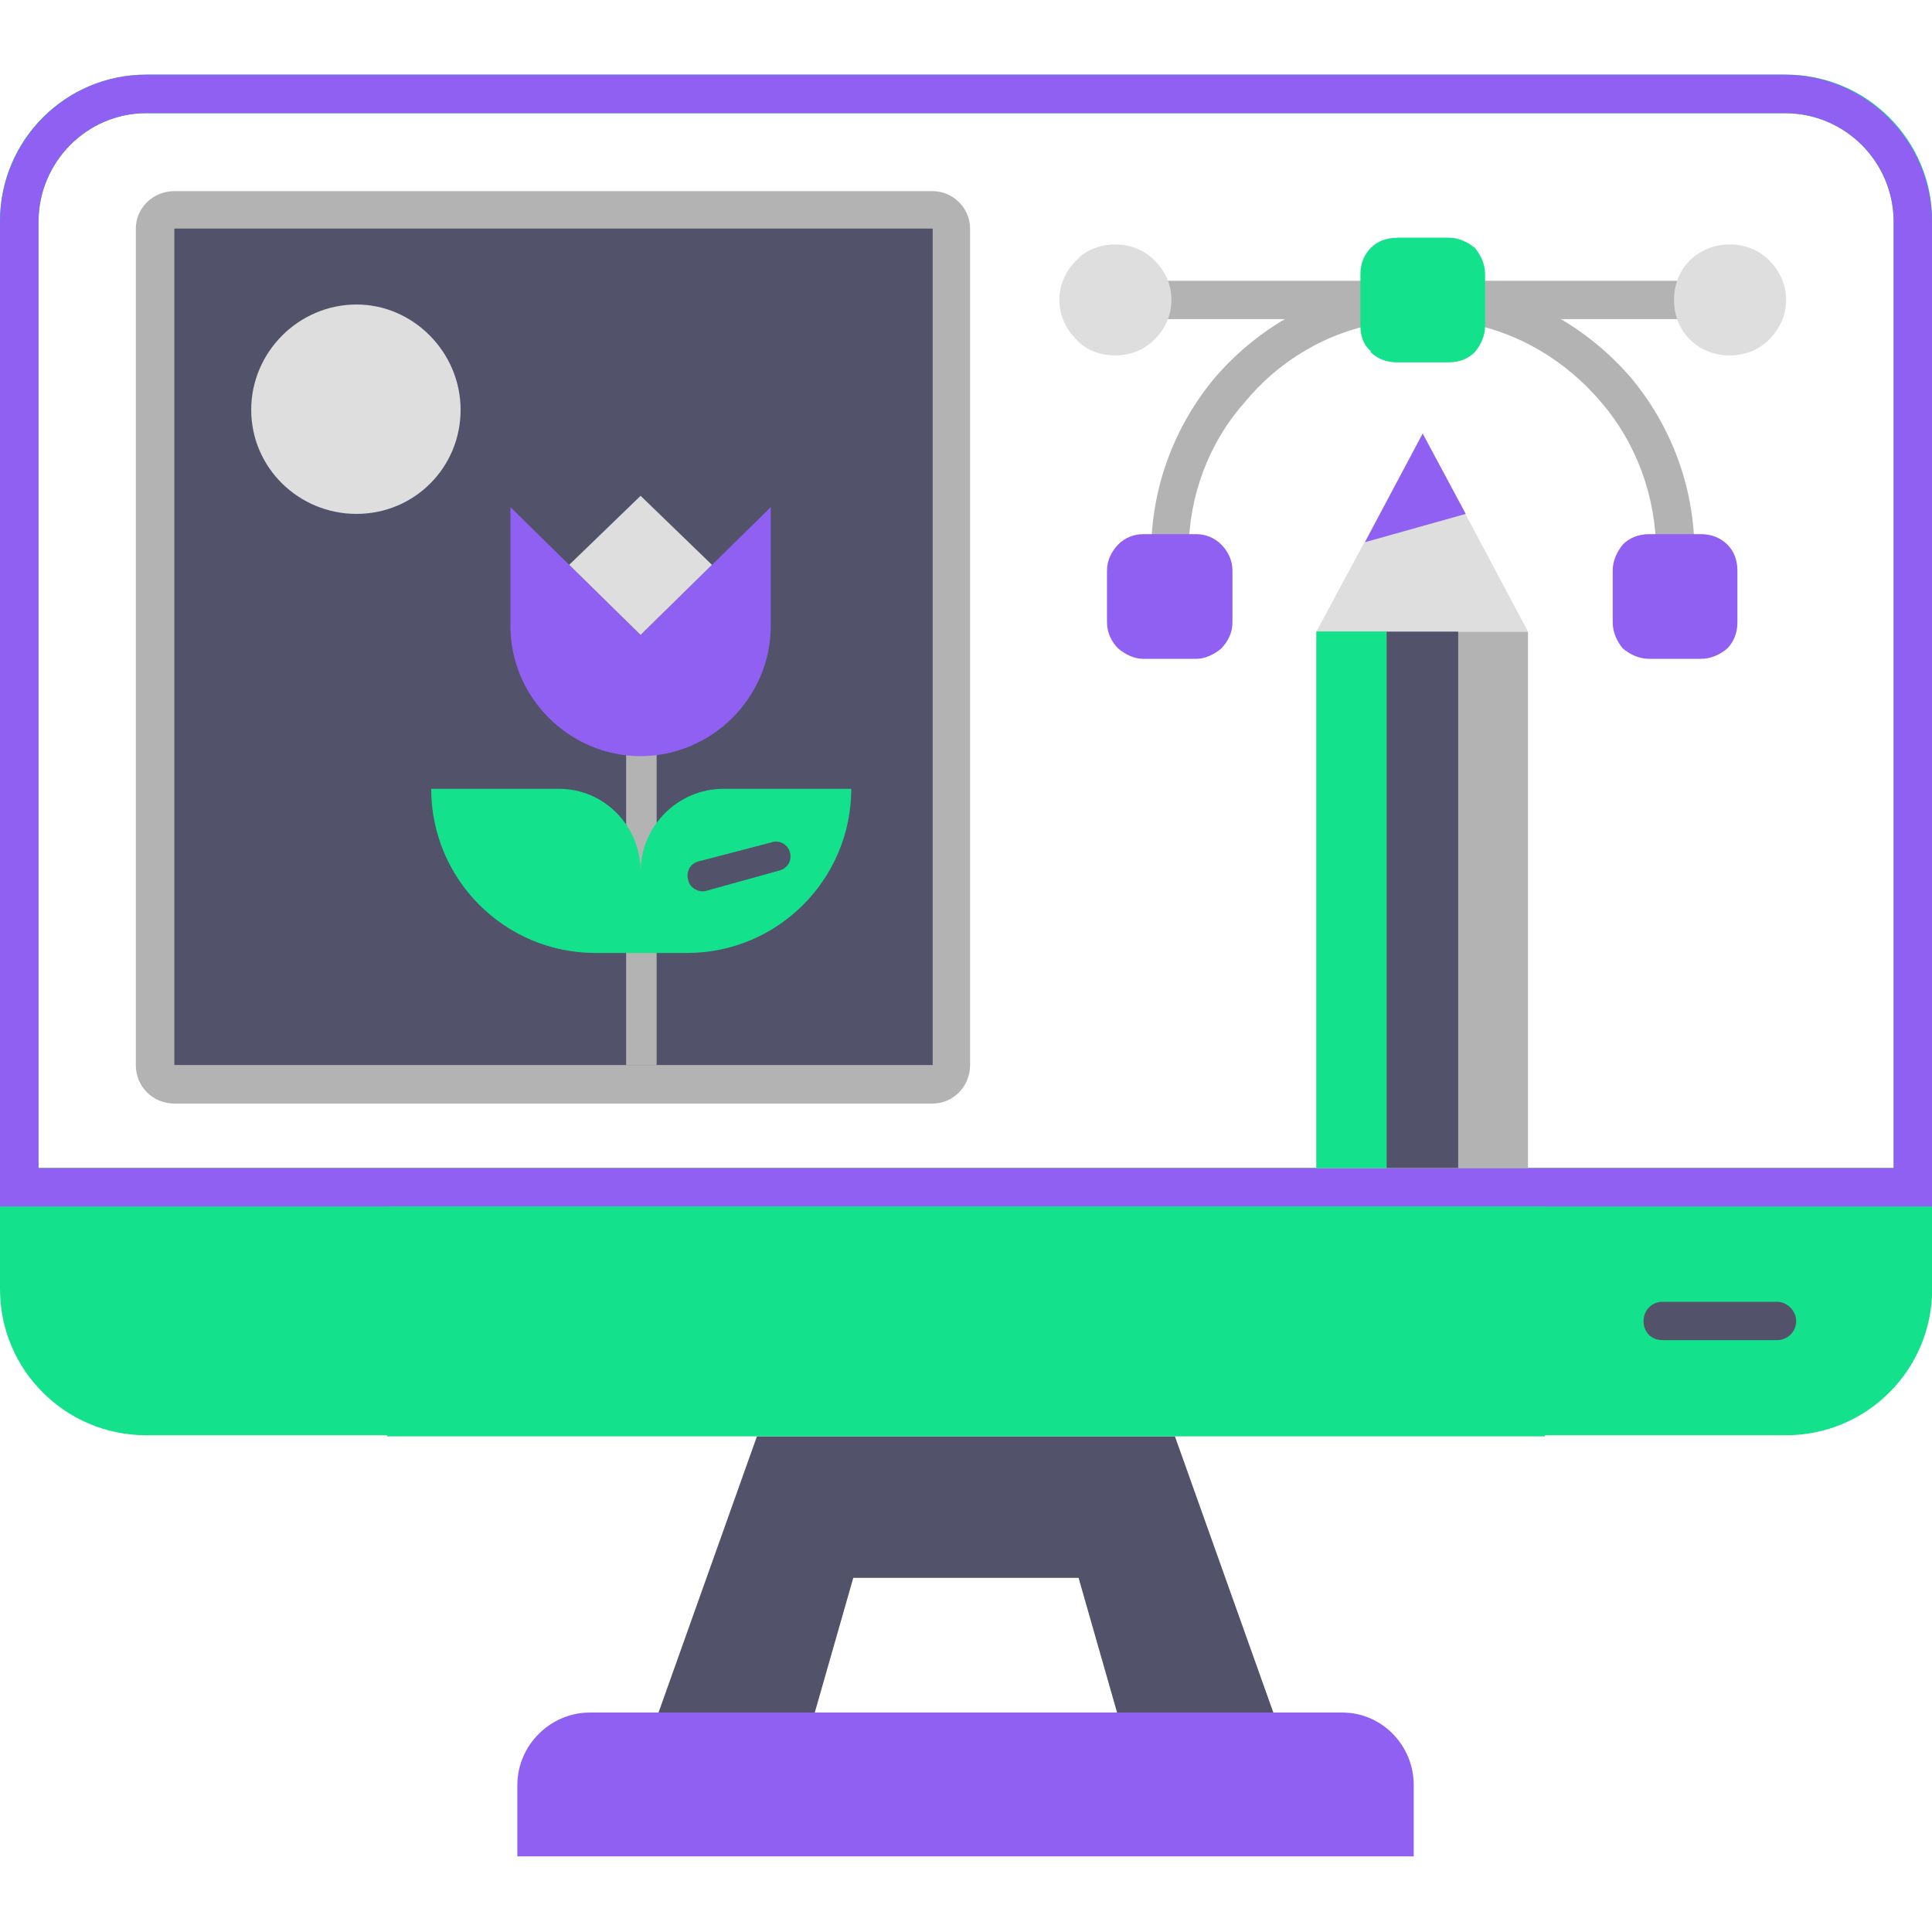
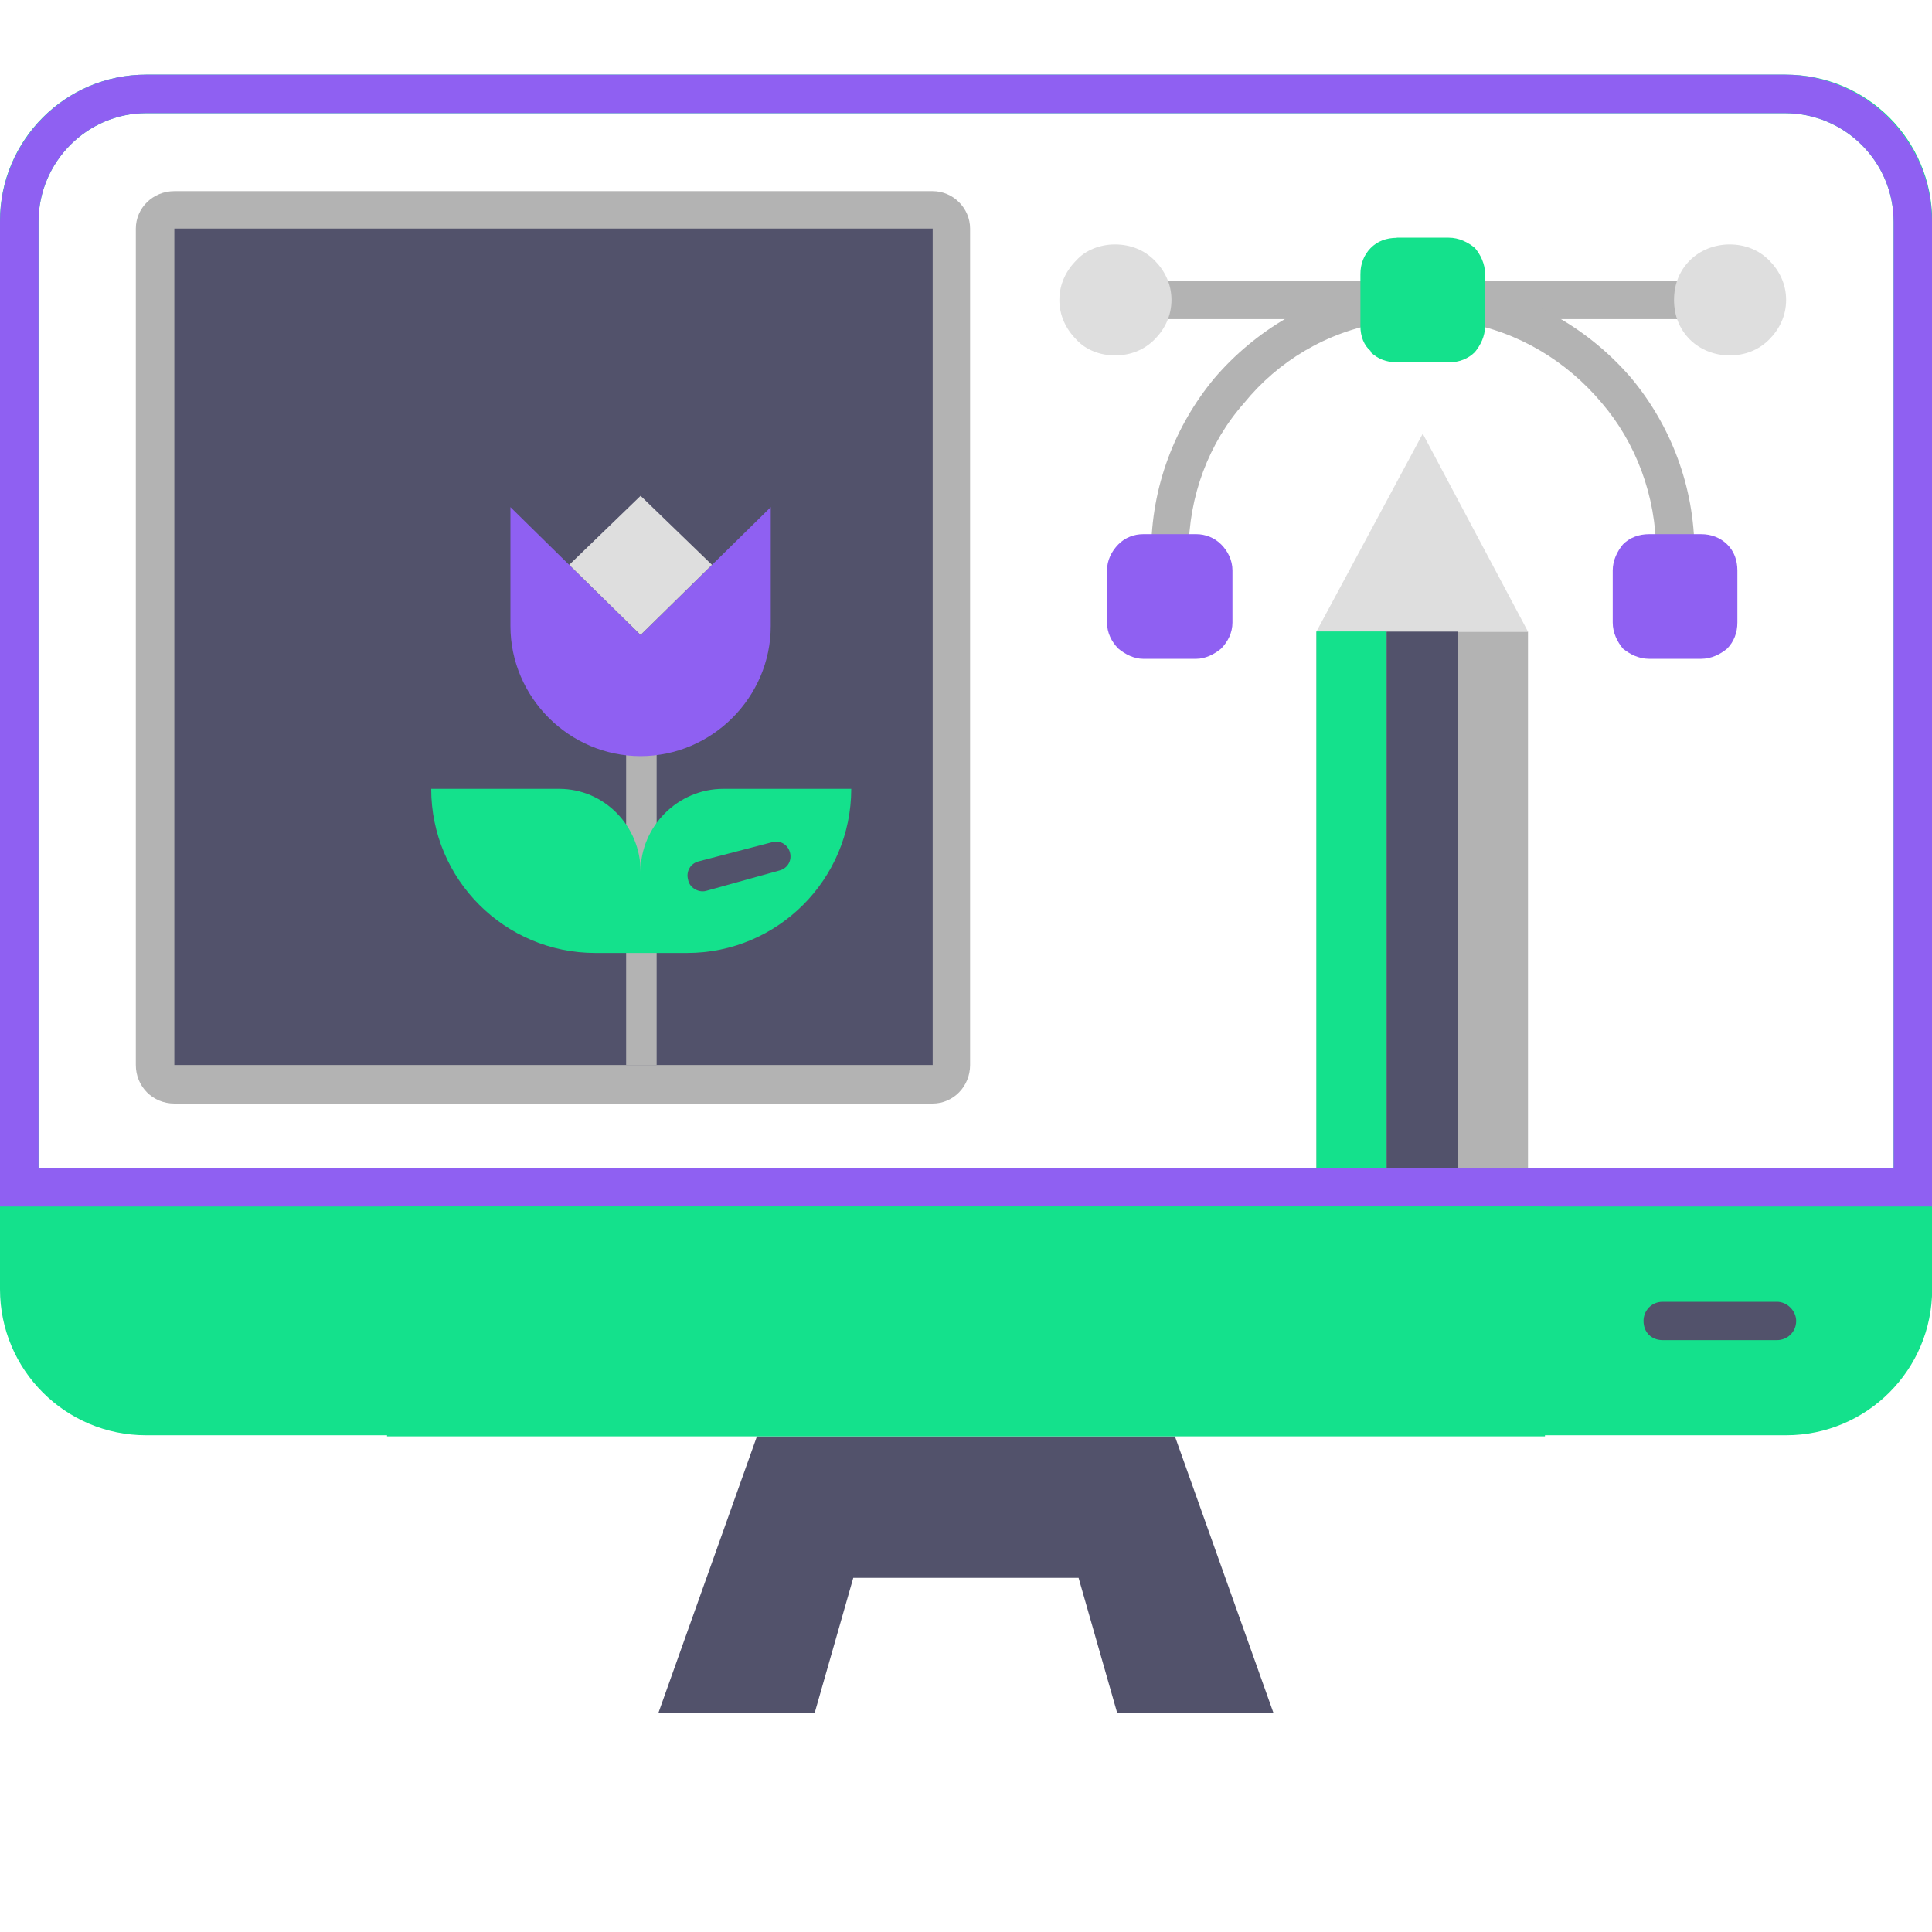
<svg xmlns="http://www.w3.org/2000/svg" width="122.9" height="122.9" viewBox="0 0 122.9 122.9">
  <g id="a" image-rendering="optimizeQuality" shape-rendering="geometricPrecision" text-rendering="geometricPrecision">
    <g id="b">
      <g id="c">
        <g>
          <g>
            <path d="m48.17,91.37h26.57l6.26,17.57h-9.94l-2.45-8.57h-14.33l-2.45,8.57h-9.94l6.26-17.57Z" fill="#52526b" fill-rule="evenodd" />
            <path d="m113.62,4.75H9.29C4.16,4.75,0,8.91,0,14.04v67.97c0,5.13,4.16,9.29,9.29,9.29h104.33c5.13,0,9.29-4.16,9.29-9.29V14.04c0-5.13-4.16-9.29-9.29-9.29Zm6.84,69.55H2.45V14.11c0-3.82,3.1-6.91,6.84-6.91h104.26c3.82,0,6.91,3.1,6.91,6.91v60.19Z" fill="#14e18c" fill-rule="evenodd" />
-             <path d="m37.51,108.94h47.88c2.52,0,4.54,2.09,4.54,4.61v4.54h-57.02v-4.54c0-2.52,2.09-4.61,4.61-4.61Z" fill="#8f60f2" fill-rule="evenodd" />
            <path d="m105.77,85.25c-.72,0-1.22-.5-1.22-1.22,0-.65.5-1.22,1.22-1.22h7.27c.65,0,1.22.58,1.22,1.22,0,.72-.58,1.22-1.22,1.22h-7.27Z" fill="#52526b" fill-rule="evenodd" />
            <path d="m113.54,4.75H9.29C4.18,4.75,0,8.93,0,14.11v62.64h122.9V14.11c0-5.18-4.25-9.36-9.36-9.36Zm6.91,69.55H2.45V14.11c0-3.82,3.1-6.91,6.84-6.91h104.26c3.82,0,6.91,3.1,6.91,6.91v60.19Z" fill="#8f60f2" fill-rule="evenodd" />
            <path d="m98.28,76.75H24.62v14.62h73.66v-14.62Z" fill="#14e18c" fill-rule="evenodd" />
          </g>
          <path d="m8.64,67.75V14.54c0-1.3,1.08-2.38,2.45-2.38h48.24c1.3,0,2.38,1.08,2.38,2.38v53.21c0,1.37-1.08,2.45-2.38,2.45H11.09c-1.37,0-2.45-1.08-2.45-2.45Z" fill="#b3b3b3" fill-rule="evenodd" />
          <path d="m11.09,14.54h48.24v53.21H11.09V14.54Z" fill="#52526b" fill-rule="evenodd" />
-           <path d="m22.68,19.37c-3.67,0-6.7,3.02-6.7,6.7s3.02,6.62,6.7,6.62,6.62-2.95,6.62-6.62-3.02-6.7-6.62-6.7Z" fill="#dedede" fill-rule="evenodd" />
          <path d="m39.82,47.81c0-.58.43-1.01.94-1.01.58,0,1.01.43,1.01,1.01v19.94h-1.94v-19.94Z" fill="#b3b3b3" />
          <path d="m40.75,60.62h-2.88c-5.76,0-10.44-4.68-10.44-10.44h8.14c2.88,0,5.18,2.38,5.18,5.26,0-2.88,2.38-5.26,5.26-5.26h8.14c0,5.76-4.68,10.44-10.44,10.44h-2.95Z" fill="#14e18c" fill-rule="evenodd" />
          <path d="m49.1,53.57c.5-.14,1.01.14,1.15.65s-.14,1.01-.65,1.15l-4.68,1.3c-.5.14-1.08-.22-1.15-.72-.14-.5.14-1.01.65-1.15l4.68-1.22Z" fill="#52526b" />
          <path d="m31.97,55.37c-.5-.14-.79-.65-.65-1.15s.65-.79,1.15-.65l4.68,1.22c.5.14.79.65.65,1.15s-.65.86-1.15.72l-4.68-1.3Z" fill="#14e18c" />
          <path d="m32.47,32.26v7.56c0,4.54,3.74,8.28,8.28,8.28s8.28-3.74,8.28-8.28v-7.56l-8.28,8.14-8.28-8.14Z" fill="#8f60f2" fill-rule="evenodd" />
          <path d="m42.62,45.58c-.5.14-1.08-.14-1.22-.65s.14-1.01.65-1.15c.65-.22,1.3-.65,1.73-1.15.5-.5.86-1.15,1.01-1.87.14-.5.65-.79,1.15-.72.5.14.86.65.72,1.15-.29,1.08-.79,1.94-1.44,2.74-.72.72-1.58,1.3-2.59,1.66Z" fill="#8f60f2" fill-rule="evenodd" />
          <path d="m40.75,31.54l-4.54,4.39,4.54,4.46,4.54-4.46-4.54-4.39Z" fill="#dedede" fill-rule="evenodd" />
        </g>
        <path d="m73.3,20.3c-.65,0-1.22-.58-1.22-1.22s.58-1.22,1.22-1.22h14.4c.72,0,1.22.58,1.22,1.22s-.5,1.22-1.22,1.22h-14.4Zm19.94,0c-.65,0-1.15-.58-1.15-1.22s.5-1.22,1.15-1.22h14.4c.72,0,1.22.58,1.22,1.22s-.5,1.22-1.22,1.22h-14.4Z" fill="#b3b3b3" />
        <path d="m75.6,35.14c0,.72-.5,1.22-1.15,1.22-.72,0-1.22-.5-1.22-1.22,0-4.18,1.51-8.06,4.03-11.09,2.59-3.02,6.19-5.18,10.3-5.9.65-.14,1.22.36,1.37,1.01.07.65-.36,1.22-1.01,1.37-3.53.58-6.62,2.45-8.78,5.11-2.23,2.52-3.53,5.9-3.53,9.5Zm17.5-14.62c-.72-.14-1.15-.72-1.01-1.37.07-.65.72-1.15,1.37-1.01,4.1.72,7.7,2.88,10.3,5.9,2.52,3.02,4.03,6.91,4.03,11.09,0,.72-.58,1.22-1.22,1.22s-1.22-.5-1.22-1.22c0-3.6-1.3-6.98-3.46-9.5-2.23-2.66-5.33-4.54-8.78-5.11Z" fill="#b3b3b3" />
        <g>
          <path d="m83.74,40.18h13.46v34.13h-13.46v-34.13Z" fill="#b3b3b3" fill-rule="evenodd" />
          <path d="m90.5,27.58l6.7,12.6h-13.46l6.77-12.6Z" fill="#dedede" fill-rule="evenodd" />
          <path d="m88.2,40.18h4.56v34.12h-4.56v-34.12Z" fill="#52526b" fill-rule="evenodd" />
          <path d="m88.2,74.3v-34.13h-4.46v34.13h4.46Z" fill="#14e18c" fill-rule="evenodd" />
-           <path d="m93.24,32.69l-2.74-5.11-3.67,6.91,6.41-1.8Z" fill="#8f60f2" fill-rule="evenodd" />
        </g>
        <g>
          <path d="m110.02,15.55c1.01,0,1.87.36,2.52,1.01s1.08,1.51,1.08,2.52-.43,1.87-1.08,2.52-1.51,1.01-2.52,1.01c-.94,0-1.87-.36-2.52-1.01s-1.01-1.51-1.01-2.52.36-1.87,1.01-2.52,1.58-1.01,2.52-1.01Z" fill="#dedede" fill-rule="evenodd" />
          <path d="m104.9,33.98h3.31c.65,0,1.22.22,1.66.65s.65,1.01.65,1.66v3.31c0,.65-.22,1.22-.65,1.66-.43.36-1.01.65-1.66.65h-3.31c-.65,0-1.22-.29-1.66-.65-.36-.43-.65-1.01-.65-1.66v-3.31c0-.65.29-1.22.65-1.66.43-.43,1.01-.65,1.66-.65Z" fill="#8f60f2" fill-rule="evenodd" />
          <path d="m72.72,33.98h3.38c.58,0,1.15.22,1.58.65s.72,1.01.72,1.66v3.31c0,.65-.29,1.22-.72,1.66-.43.36-1.01.65-1.58.65h-3.38c-.58,0-1.15-.29-1.58-.65-.43-.43-.72-1.01-.72-1.66v-3.31c0-.65.29-1.22.72-1.66s1.01-.65,1.58-.65Z" fill="#8f60f2" fill-rule="evenodd" />
          <path d="m70.92,15.55c1.01,0,1.87.36,2.52,1.01s1.08,1.51,1.08,2.52-.43,1.87-1.08,2.52-1.51,1.01-2.52,1.01c-.94,0-1.87-.36-2.45-1.01-.65-.65-1.08-1.51-1.08-2.52s.43-1.87,1.08-2.52c.58-.65,1.51-1.01,2.45-1.01Z" fill="#dedede" fill-rule="evenodd" />
          <path d="m88.85,15.12h3.31c.65,0,1.22.29,1.66.65.36.43.65,1.01.65,1.66v3.31c0,.65-.29,1.22-.65,1.66-.43.43-1.01.65-1.66.65h-3.31c-.65,0-1.22-.22-1.66-.65v-.07c-.43-.36-.65-.94-.65-1.58v-3.31c0-.65.22-1.22.65-1.66s1.01-.65,1.66-.65Z" fill="#14e18c" fill-rule="evenodd" />
        </g>
      </g>
    </g>
  </g>
</svg>